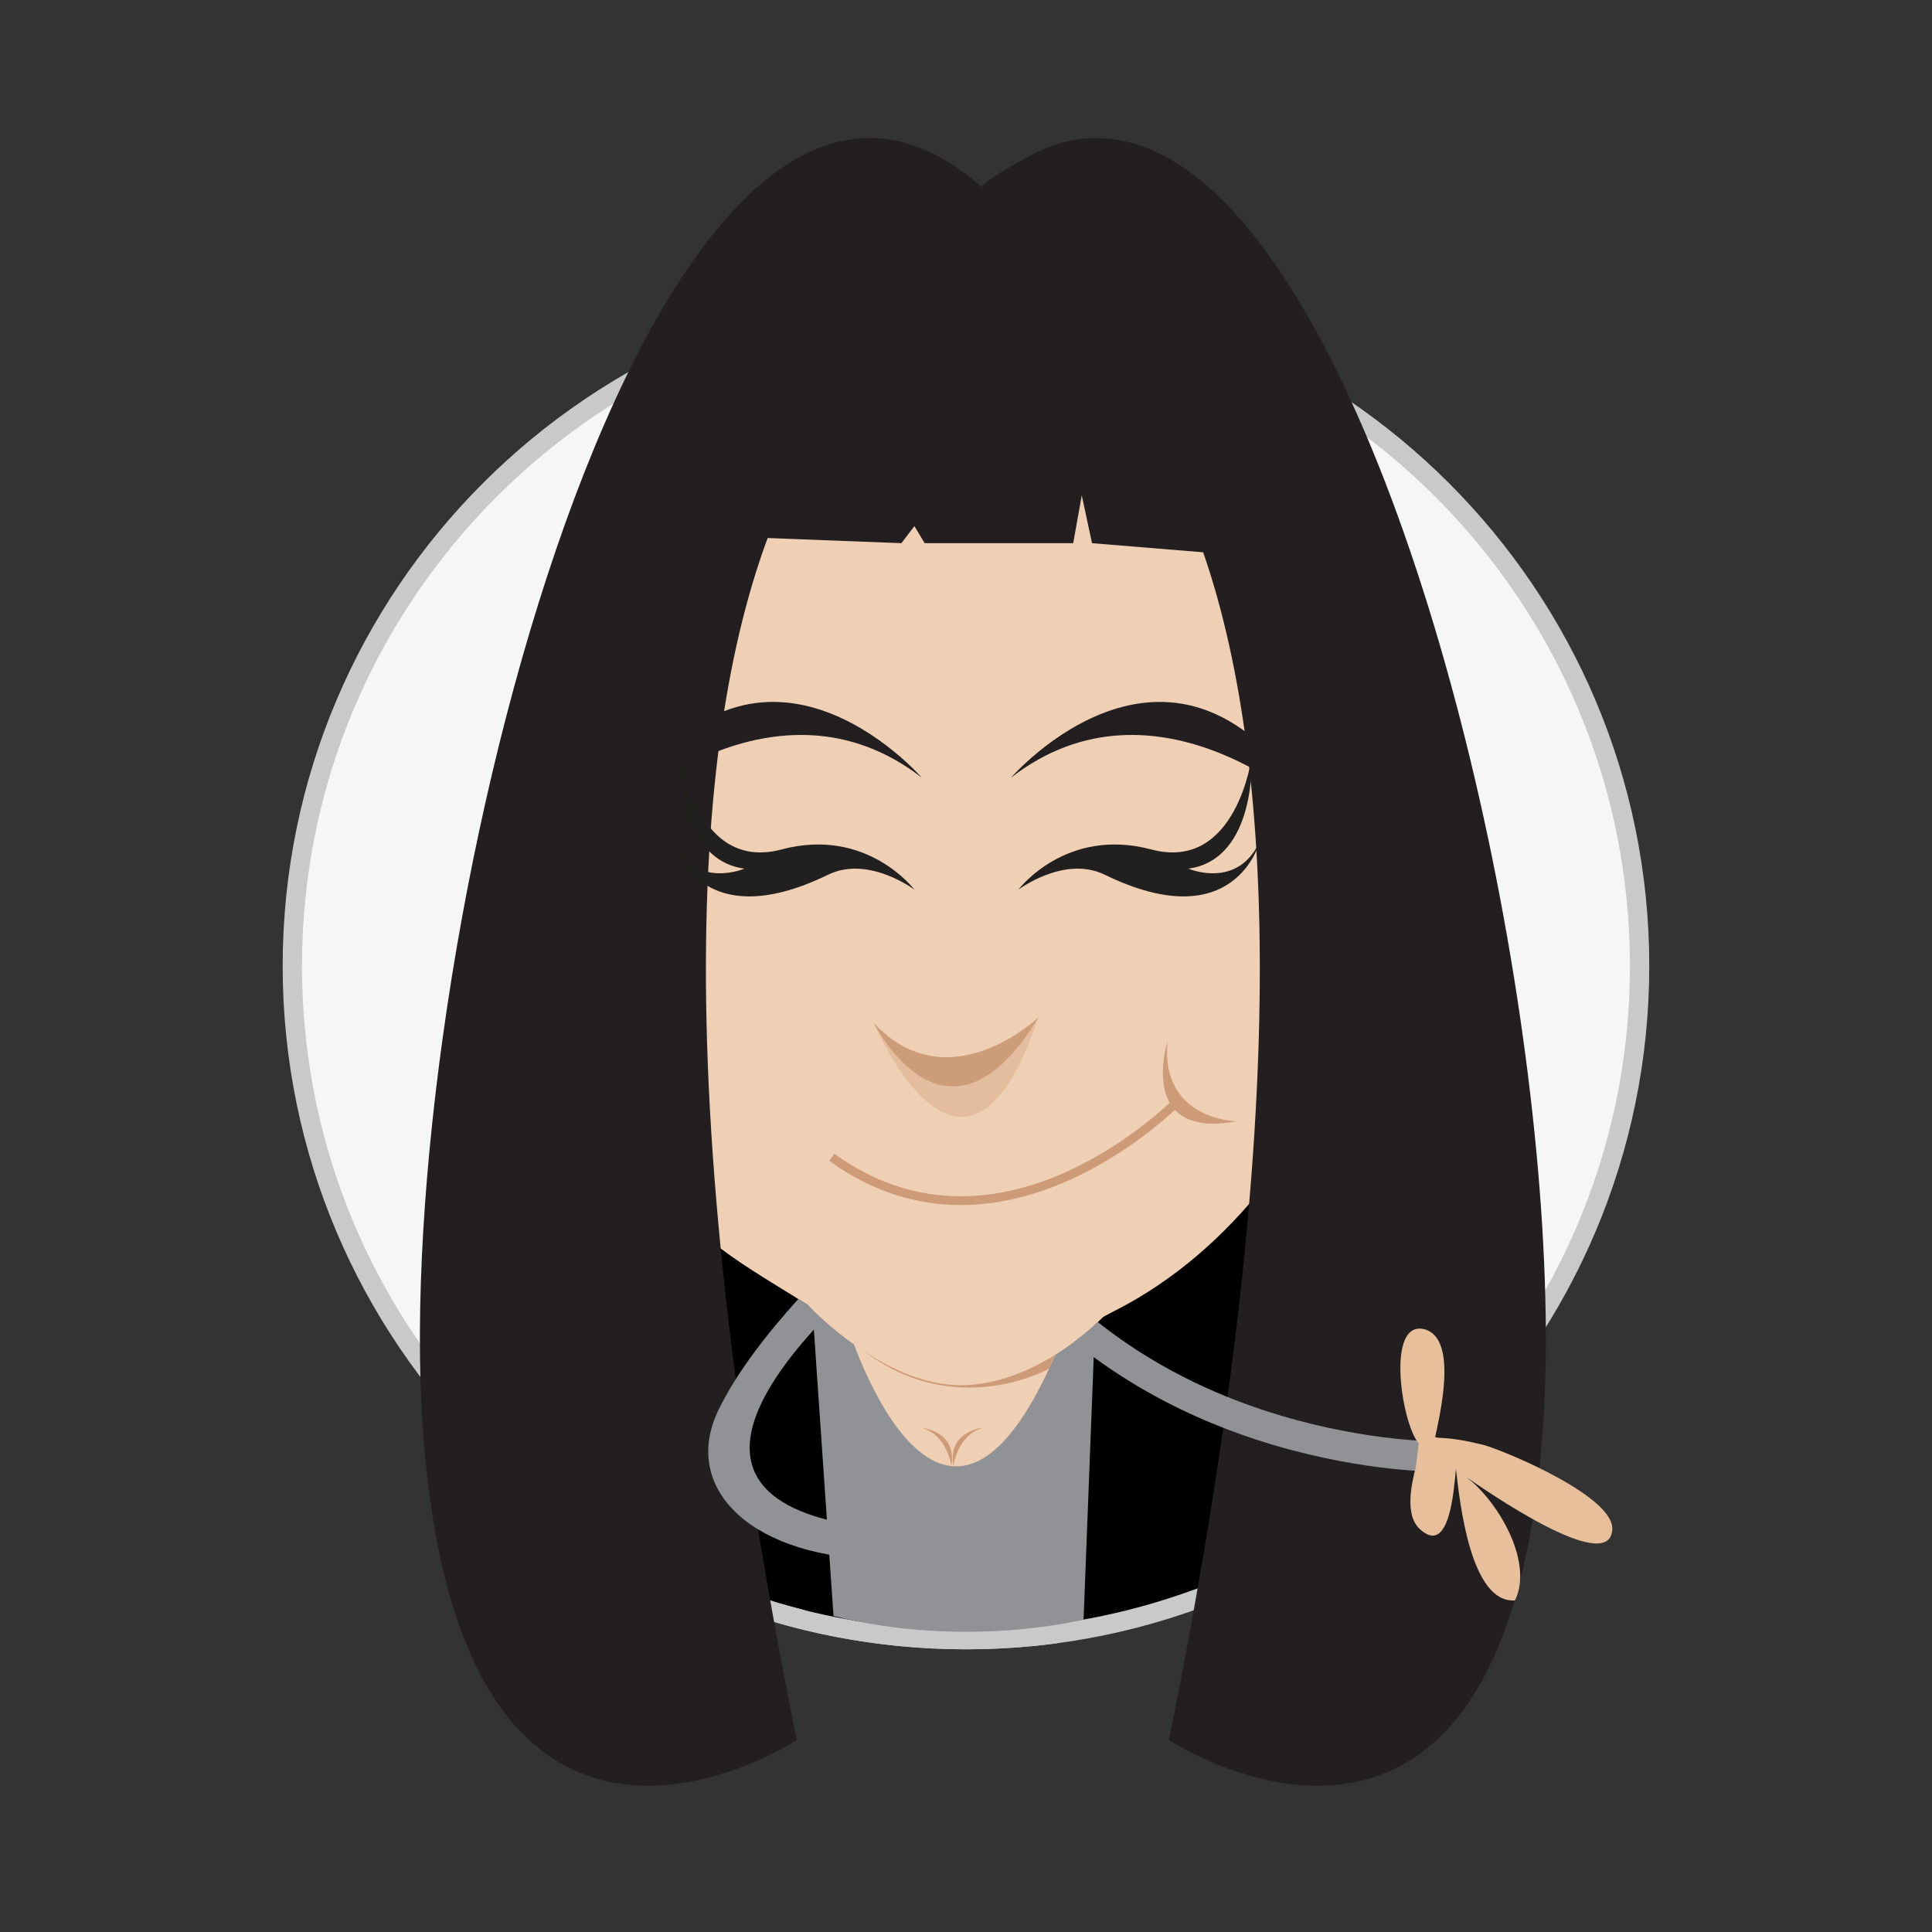
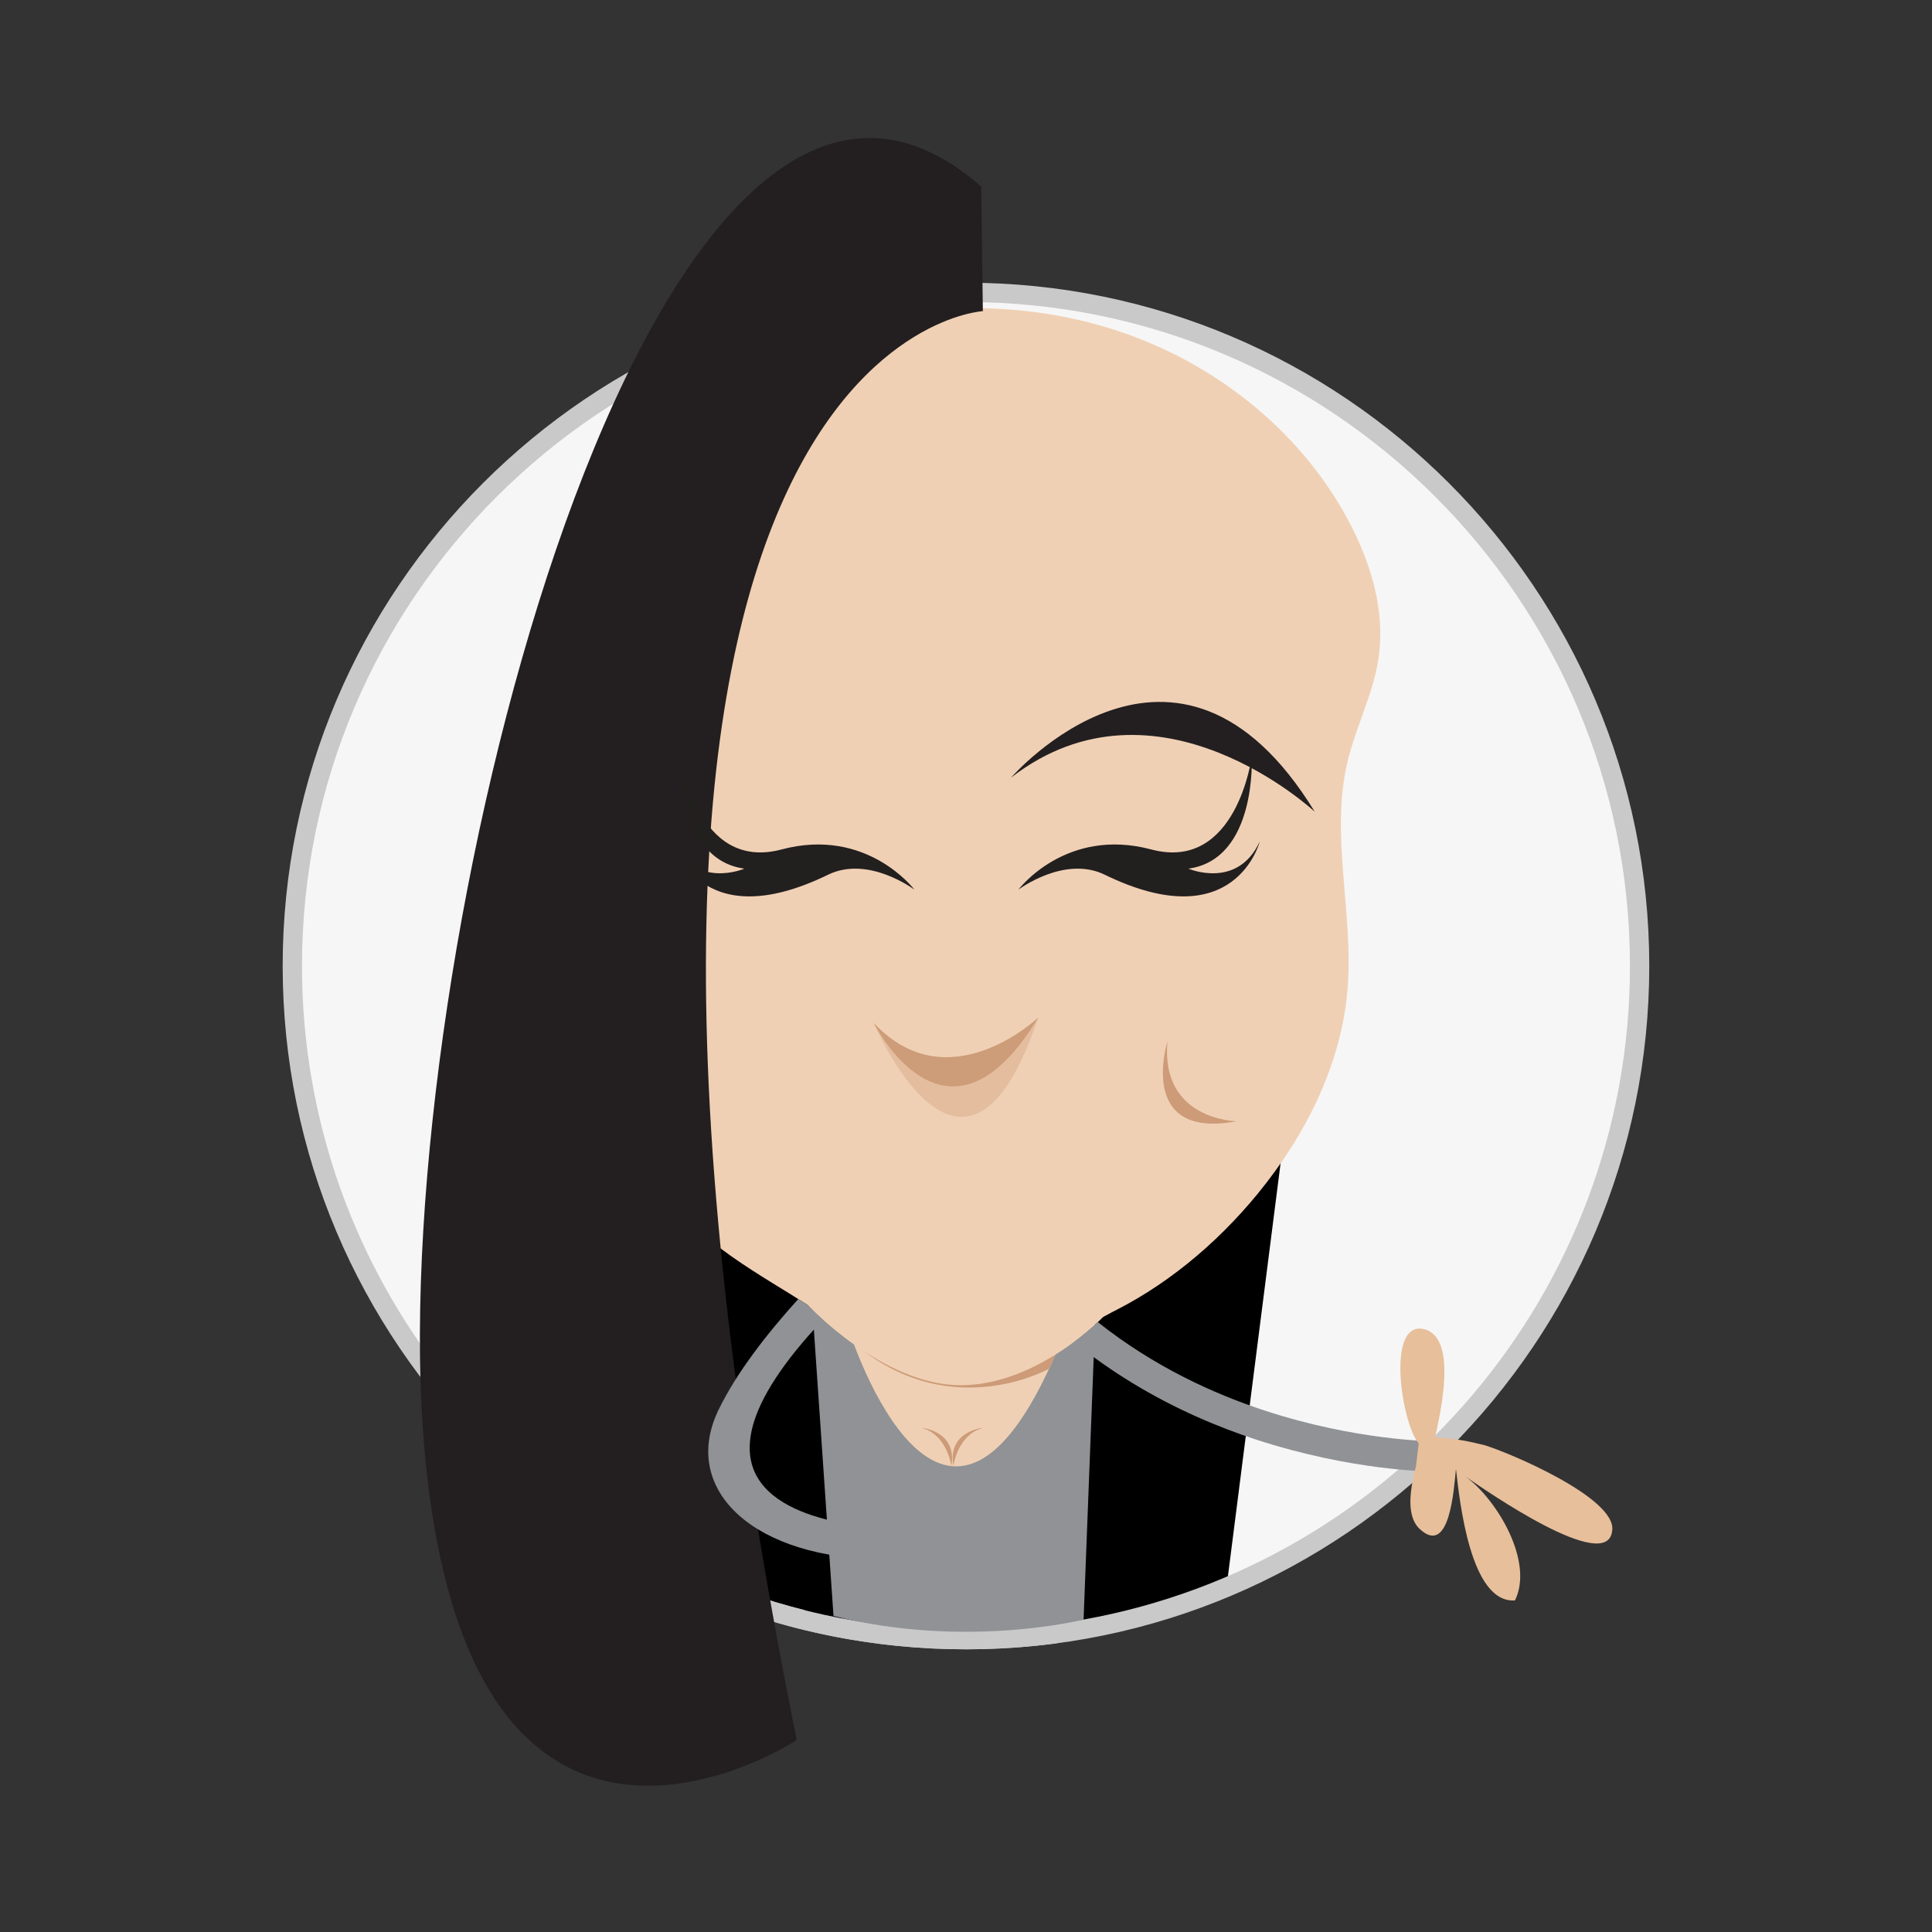
<svg xmlns="http://www.w3.org/2000/svg" id="Layer_1" data-name="Layer 1" viewBox="0 0 200 200">
  <rect x="0" y="0" width="200" height="200" fill="#333333" stroke="none" />
  <defs>
    <style>
      .cls-1 {
        fill: #f6f6f6;
      }

      .cls-2 {
        fill: #e7bf9a;
      }

      .cls-3 {
        fill: #f0d0b4;
      }

      .cls-4 {
        fill: #909295;
      }

      .cls-5 {
        fill: #cd9b78;
      }

      .cls-6 {
        fill: #cd9c78;
      }

      .cls-7 {
        fill: #c9c9c9;
      }

      .cls-8 {
        fill: #231f20;
      }

      .cls-9 {
        fill: #221f1f;
      }

      .cls-10 {
        stroke: #c9c9c9;
        stroke-width: 2px;
      }

      .cls-10, .cls-11 {
        fill: none;
        stroke-miterlimit: 10;
      }

      .cls-11 {
        stroke: #cd9b78;
        stroke-width: .906px;
      }

      .cls-12 {
        fill: #cf9e78;
        opacity: .37;
      }
    </style>
  </defs>
  <path class="cls-1" d="M169.732,99.997c0,34.38-24.87,62.95-57.6,68.68-3.94,.7-7.99,1.06-12.13,1.06-5.75,0-11.33-.69-16.67-2-30.47-7.48-53.07-34.97-53.07-67.74,0-38.51,31.22-69.73,69.74-69.73,38.51,0,69.73,31.22,69.73,69.73Z" />
  <path d="M68.856,126.386c.748-.898,63.77-6.437,63.77-6.437l-5.688,44.609s-28.948,12.677-53.619-1.221l-4.462-36.951Z" />
  <path class="cls-7" d="M100.002,29.267c-39.01,0-70.74,31.73-70.74,70.73,0,39.01,31.73,70.74,70.74,70.74,39,0,70.73-31.73,70.73-70.74,0-39-31.73-70.73-70.73-70.73Zm12.17,138.39l-3.392,.522c-3.94,.7-4.638,1.558-8.778,1.558-5.75,0-11.33-.69-16.67-2l-.07-1.07c-29.84-7.49-52-34.54-52-66.67,0-37.9,30.84-68.73,68.74-68.73s68.73,30.83,68.73,68.73c0,33.75-24.44,61.9-56.56,67.66Z" />
  <path class="cls-10" d="M74.272,164.835c7.96,3.162,16.641,4.899,25.728,4.899,3.152,0,6.255-.209,9.295-.614" />
  <path class="cls-4" d="M113.595,130.811l-1.423,36.846s-12.17,3.08-25.888-.372l-2.574-37.539" />
  <path class="cls-3" d="M87.98,137.966s9.828,30.727,21.974,.592l-21.333-.592" />
  <path class="cls-5" d="M87.656,138.383s10.988,5.415,21.872,1.211l-.922,2.088s-10.775,6.133-20.949-3.299Z" />
  <path class="cls-5" d="M95.429,147.818c-.151-.042,3.716,.27,3.053,3.952,0,0-.404-3.224-3.053-3.952Z" />
  <path class="cls-5" d="M101.744,147.818c.151-.042-3.716,.27-3.052,3.952,0,0,.404-3.224,3.052-3.952Z" />
  <g>
    <g>
      <g>
        <path class="cls-3" d="M112.745,131.201c.821,.524,8.534,2.904-1.187,6.193-1.425,.547-2.896,.992-4.39,1.346-3.945,.924-8.062,1.106-12.064,.536-.878-.125-1.745-.285-2.6-.49" />
        <path class="cls-3" d="M83.632,135.103s7.719,8.295,15.81,8.295,14.852-7.166,14.852-7.166c6.146-2.874,11.574-7.377,15.896-12.646,4.983-6.089,8.7-13.444,9.316-21.289,.616-7.811-1.813-15.793-.023-23.399,.855-3.626,2.657-7.013,3.215-10.696,.149-1.014,.205-2.041,.183-3.056-.091-3.706-1.311-7.389-3.011-10.719-4.812-9.396-13.603-16.534-23.581-19.978-4.71-1.631-9.67-2.452-14.653-2.543-5.063-.137-10.149,.513-15.04,1.825-.491,.125-.981,.262-1.46,.41-13.147,3.9-25.44,13.638-28.37,27.025-1.71,7.8-.137,15.885,.604,23.833,.251,2.679,.411,5.394,.594,8.096,.365,5.337,.844,10.651,2.371,15.759,2.315,7.731,7.093,14.676,13.387,19.704,2.577,2.064,5.473,3.786,8.278,5.519,.547,.342,1.095,.684,1.631,1.026,1.551,.992,3.215,1.825,4.938,2.474" />
        <path class="cls-3" d="M88.572,137.581c-1.71-.65-3.38-1.48-4.92-2.46-.01-.01-.01-.02-.02-.02l4.94,2.48Z" />
        <path class="cls-3" d="M88.572,137.581c-1.02-.39-2.03-.84-3-1.36-.13,.13-.25,.26-.37,.39-.88-.79-1.43-1.36-1.55-1.49-.01-.01-.01-.02-.02-.02l2.04,1.02,2.9,1.46Z" />
        <path class="cls-8" d="M82.48,180.127s-5.171,3.415-11.767,4.44c-.34,.066-.682,.104-1.034,.143-4.825,.55-10.284-.278-14.958-4.648-.356-.313-.695-.668-1.044-1.024-4.899-5.283-8.78-14.816-9.916-31.308C40.435,99.135,65.845-2.074,97.782,16.549c.919,.526,1.835,1.165,2.758,1.902,.01-.001,.031,.012,.042,.025,.322,.259,.657,.545,.991,.831l.022,1.475,.057,4.427,.094,7.001s-48.577,2.569-19.267,147.916Z" />
-         <path class="cls-8" d="M121.013,180.127s5.171,3.415,11.767,4.44c.34,.066,.682,.104,1.034,.143,4.825,.55,10.284-.278,14.958-4.648,.356-.313,.695-.668,1.044-1.024,4.899-5.283,8.78-14.816,9.916-31.308,.307-4.451,.35-8.92,.24-13.38-.124-5.04-.451-10.075-.924-15.095-.508-5.388-1.186-10.76-2.01-16.109-.85-5.522-1.855-11.02-3.014-16.485-1.154-5.444-2.459-10.856-3.935-16.222-1.419-5.158-2.996-10.274-4.774-15.32-1.646-4.669-3.463-9.281-5.531-13.779-1.832-3.985-3.859-7.892-6.206-11.6-1.98-3.129-4.192-6.142-6.798-8.782-2.121-2.148-4.539-4.082-7.308-5.325-2.425-1.088-5.09-1.574-7.736-1.229-1.912,.249-3.714,.955-5.397,1.877-1.581,.867-3.396,1.853-4.766,3.027l-.315,1.63,.109,4.55,.379,6.724s48.577,2.569,19.267,147.916Z" />
      </g>
      <path class="cls-3" d="M86.907,136.884s4.209,2.11,9.353,2.535l2.159-1.714-.185-1.323-.591-.982-1.039-.618-9.697,2.102Z" />
    </g>
-     <path class="cls-8" d="M74.861,55.522l18.451,.707,1.348-1.768,1.061,1.768h15.379l.884-4.95,1.061,4.95,15.057,1.237-4.632-20.506-8.214-6.364-9.459-2.298h-8.485l-6.894,1.061s-2.217-.177-3.849,.707-3.471,1.822-3.471,1.822" />
-     <path class="cls-11" d="M122.184,113.732s-18.211,18.957-36.083,6.071" />
    <path class="cls-5" d="M120.858,107.803s-3.246,10.23,7.184,8.269c0,0-7.949-.094-7.184-8.269Z" />
  </g>
  <path class="cls-4" d="M91.652,161.421c-13.55,0-21.09-7.11-17.4-15.19h-.01c.01-.03,.03-.05,.04-.08,.03-.05,.05-.11,.07-.16h.01c1.87-3.88,5.04-7.94,8.27-11.51,.34,.2,.67,.41,1,.62,.01,0,.01,.01,.02,.02,.12,.13,.67,.7,1.55,1.49-4.25,4.5-6.46,8.08-7.25,10.91-.03,.11-.05,.21-.08,.31-.05,.21-.1,.42-.13,.62-1.5,8.3,9.98,9.67,15.52,9.85-1.18,.81-1.92,1.92-1.61,3.12Z" />
  <g>
    <path class="cls-4" d="M148.302,149.191v3.13c-.34,0-8.31-.04-18.31-3.31-3.85-1.26-8.3-3.12-12.78-5.85-2.02-1.23-4.04-2.63-6.02-4.25,1.08-.81,1.92-1.55,2.45-2.05,5.85,4.65,12.1,7.46,17.22,9.14,9.54,3.14,17.36,3.19,17.44,3.19Z" />
    <path class="cls-2" d="M146.865,149.421c-1.784-2.009-3.498-13.142,.769-11.767,3.244,1.165,1.439,8.721,.934,11.117l.341,.07c1.559,.034,3.266,.384,4.753,.761,2.414,.709,13.732,5.459,13.23,8.855-.473,4.615-13.143-4.196-15.194-5.617,3.272,2.385,7.116,8.815,5.13,12.834-4.628,.336-5.731-10.316-6.107-13.606-.213,2.027-.631,9.082-3.733,6.231-1.612-1.473-.867-4.676-.409-6.51" />
  </g>
  <g>
    <path class="cls-12" d="M107.482,105.342s-9.302,8.845-17.03,.56c0,0,9.394,22.24,17.03-.56Z" />
    <path class="cls-6" d="M107.482,105.342s-9.302,8.845-17.03,.56c0,0,7.525,15.127,17.03-.56Z" />
  </g>
  <path class="cls-8" d="M104.66,80.504s17.172-19.8,31.44,3.524c0,0-16.328-15.228-31.44-3.524Z" />
  <path class="cls-9" d="M105.422,92.099s4.901-6.521,13.75-4.165c8.843,2.358,10.408-9.588,10.408-9.588,0,0,.547,10.612-6.558,11.576,0,0,5.091,2.2,7.39-2.82,0,0-2.511,10.045-16.048,3.449-4.185-2.041-8.942,1.548-8.942,1.548Z" />
-   <path class="cls-8" d="M95.424,80.504s-17.172-19.8-31.44,3.524c0,0,16.328-15.228,31.44-3.524Z" />
  <path class="cls-9" d="M94.662,92.099s-4.901-6.521-13.75-4.165c-8.843,2.358-10.408-9.588-10.408-9.588,0,0-.547,10.612,6.558,11.576,0,0-5.091,2.2-7.39-2.82,0,0,2.511,10.045,16.048,3.449,4.185-2.041,8.942,1.548,8.942,1.548Z" />
</svg>